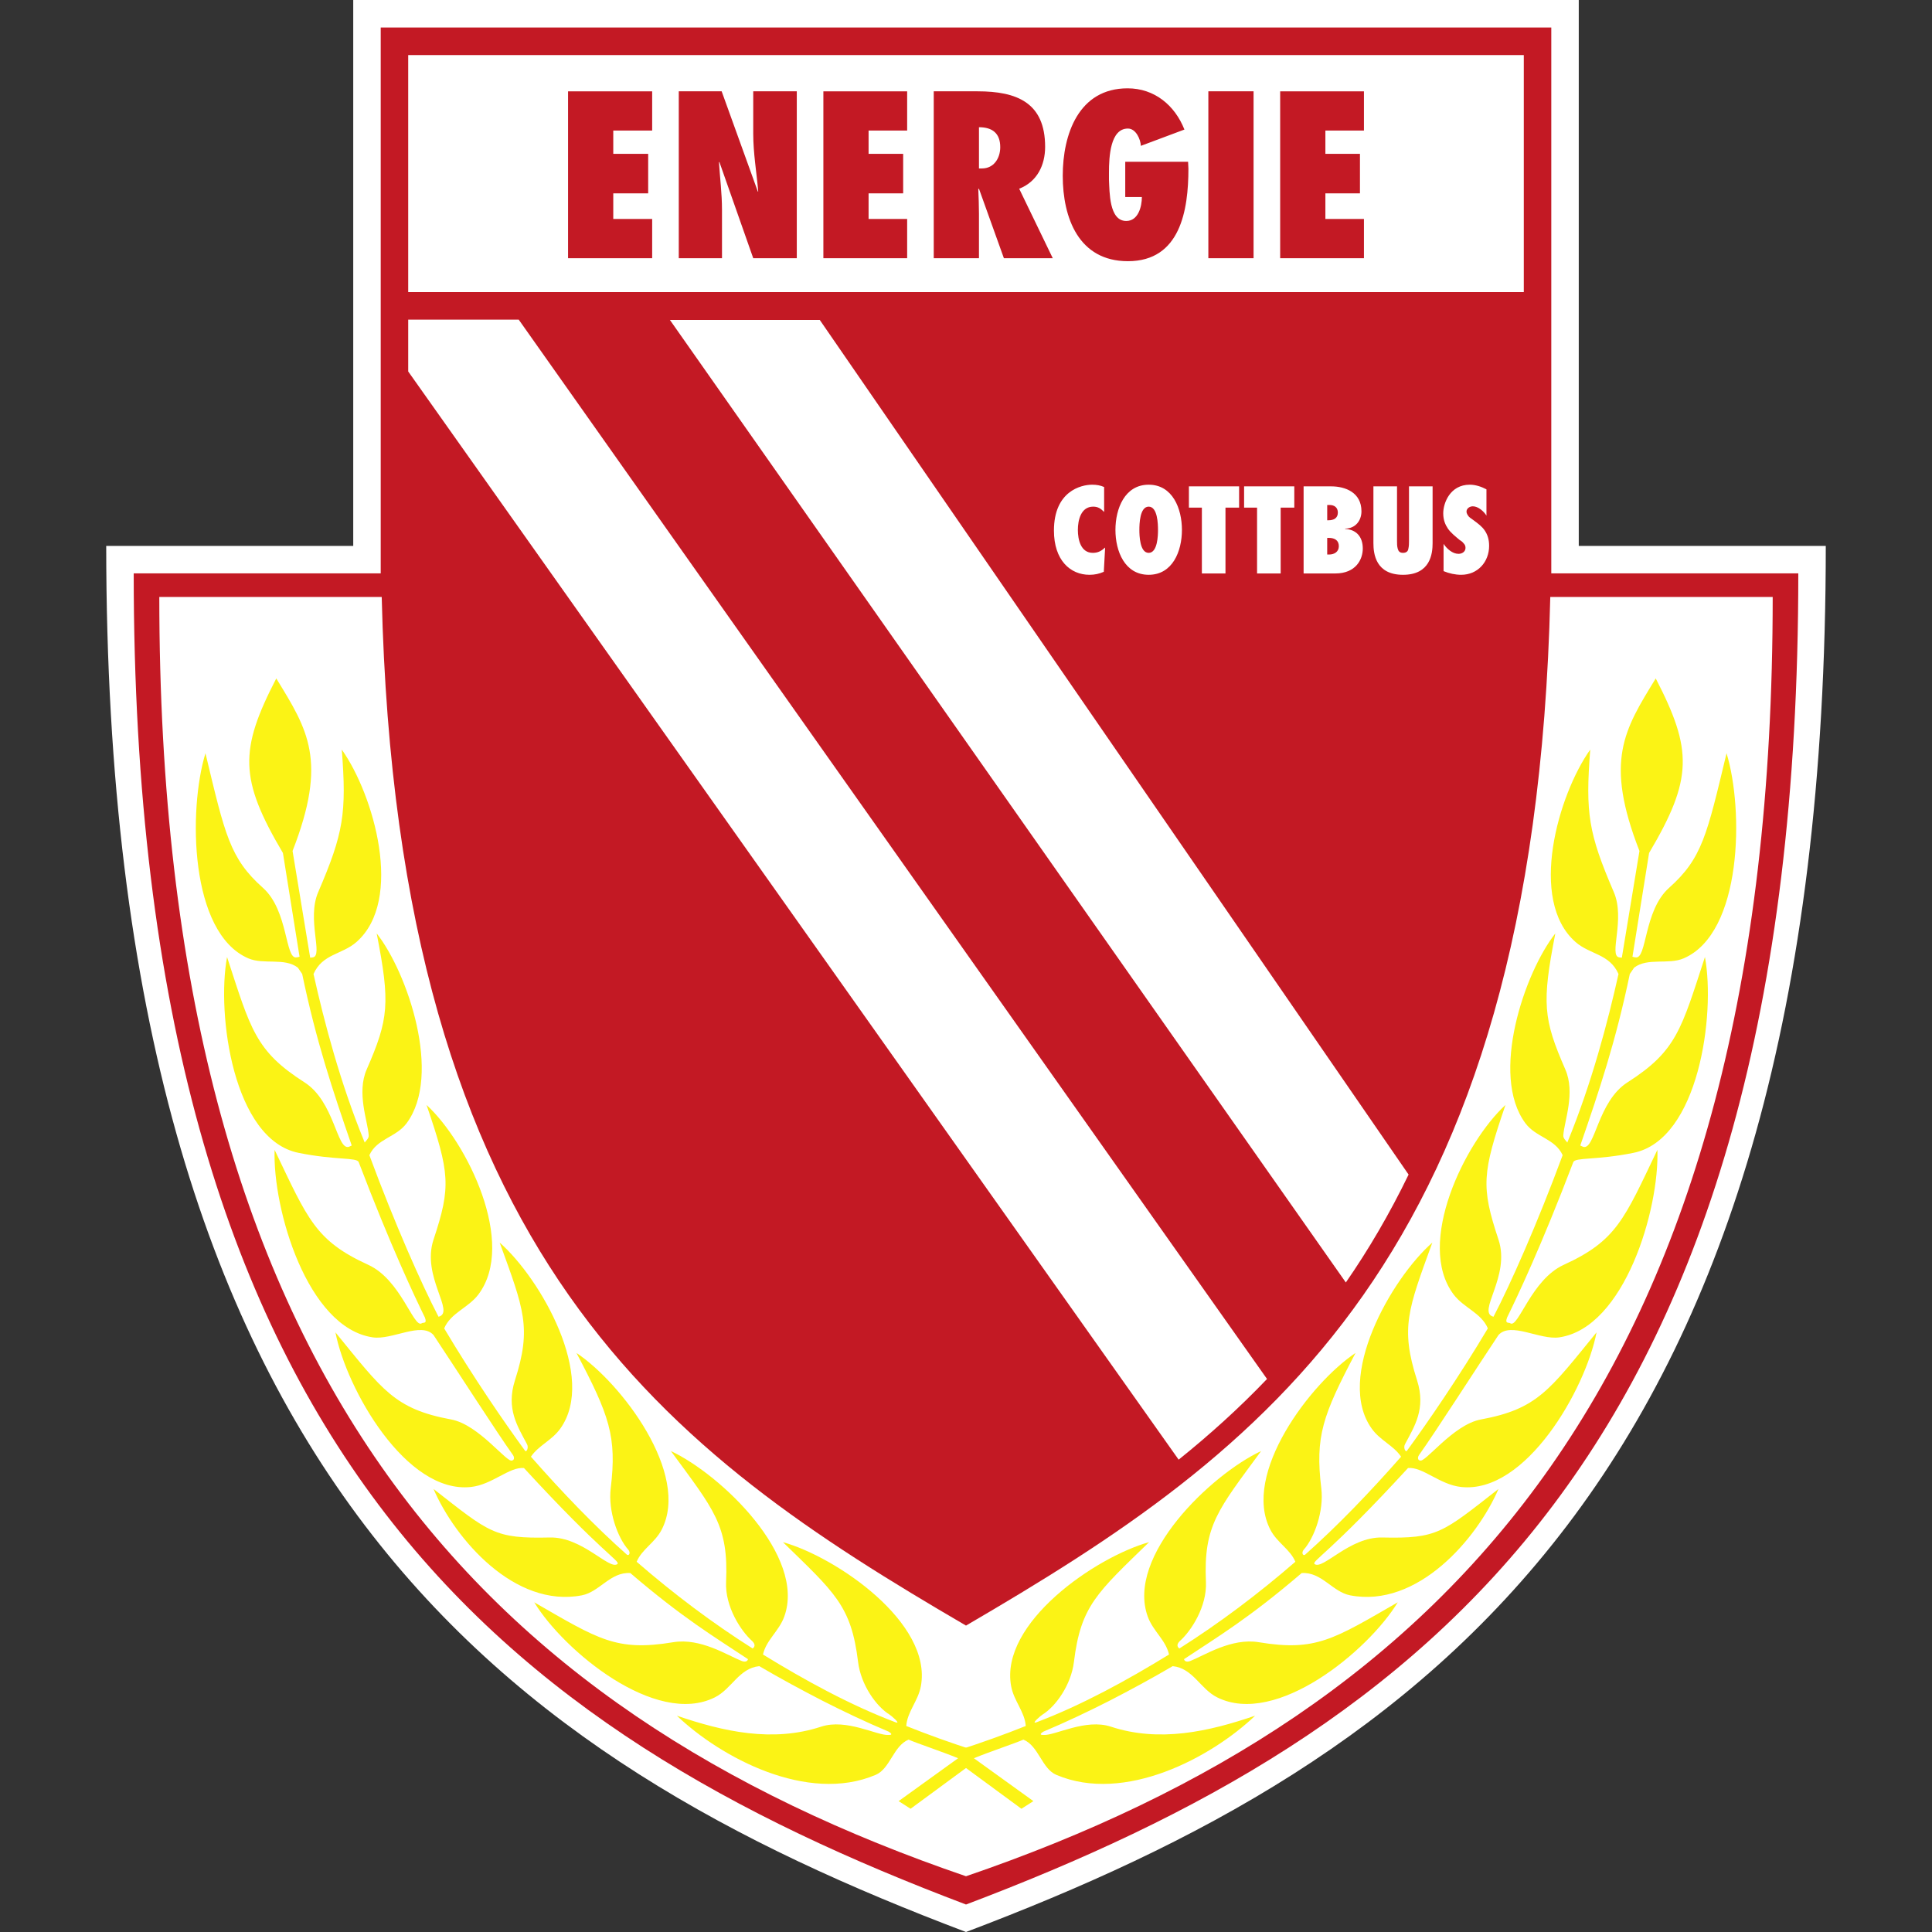
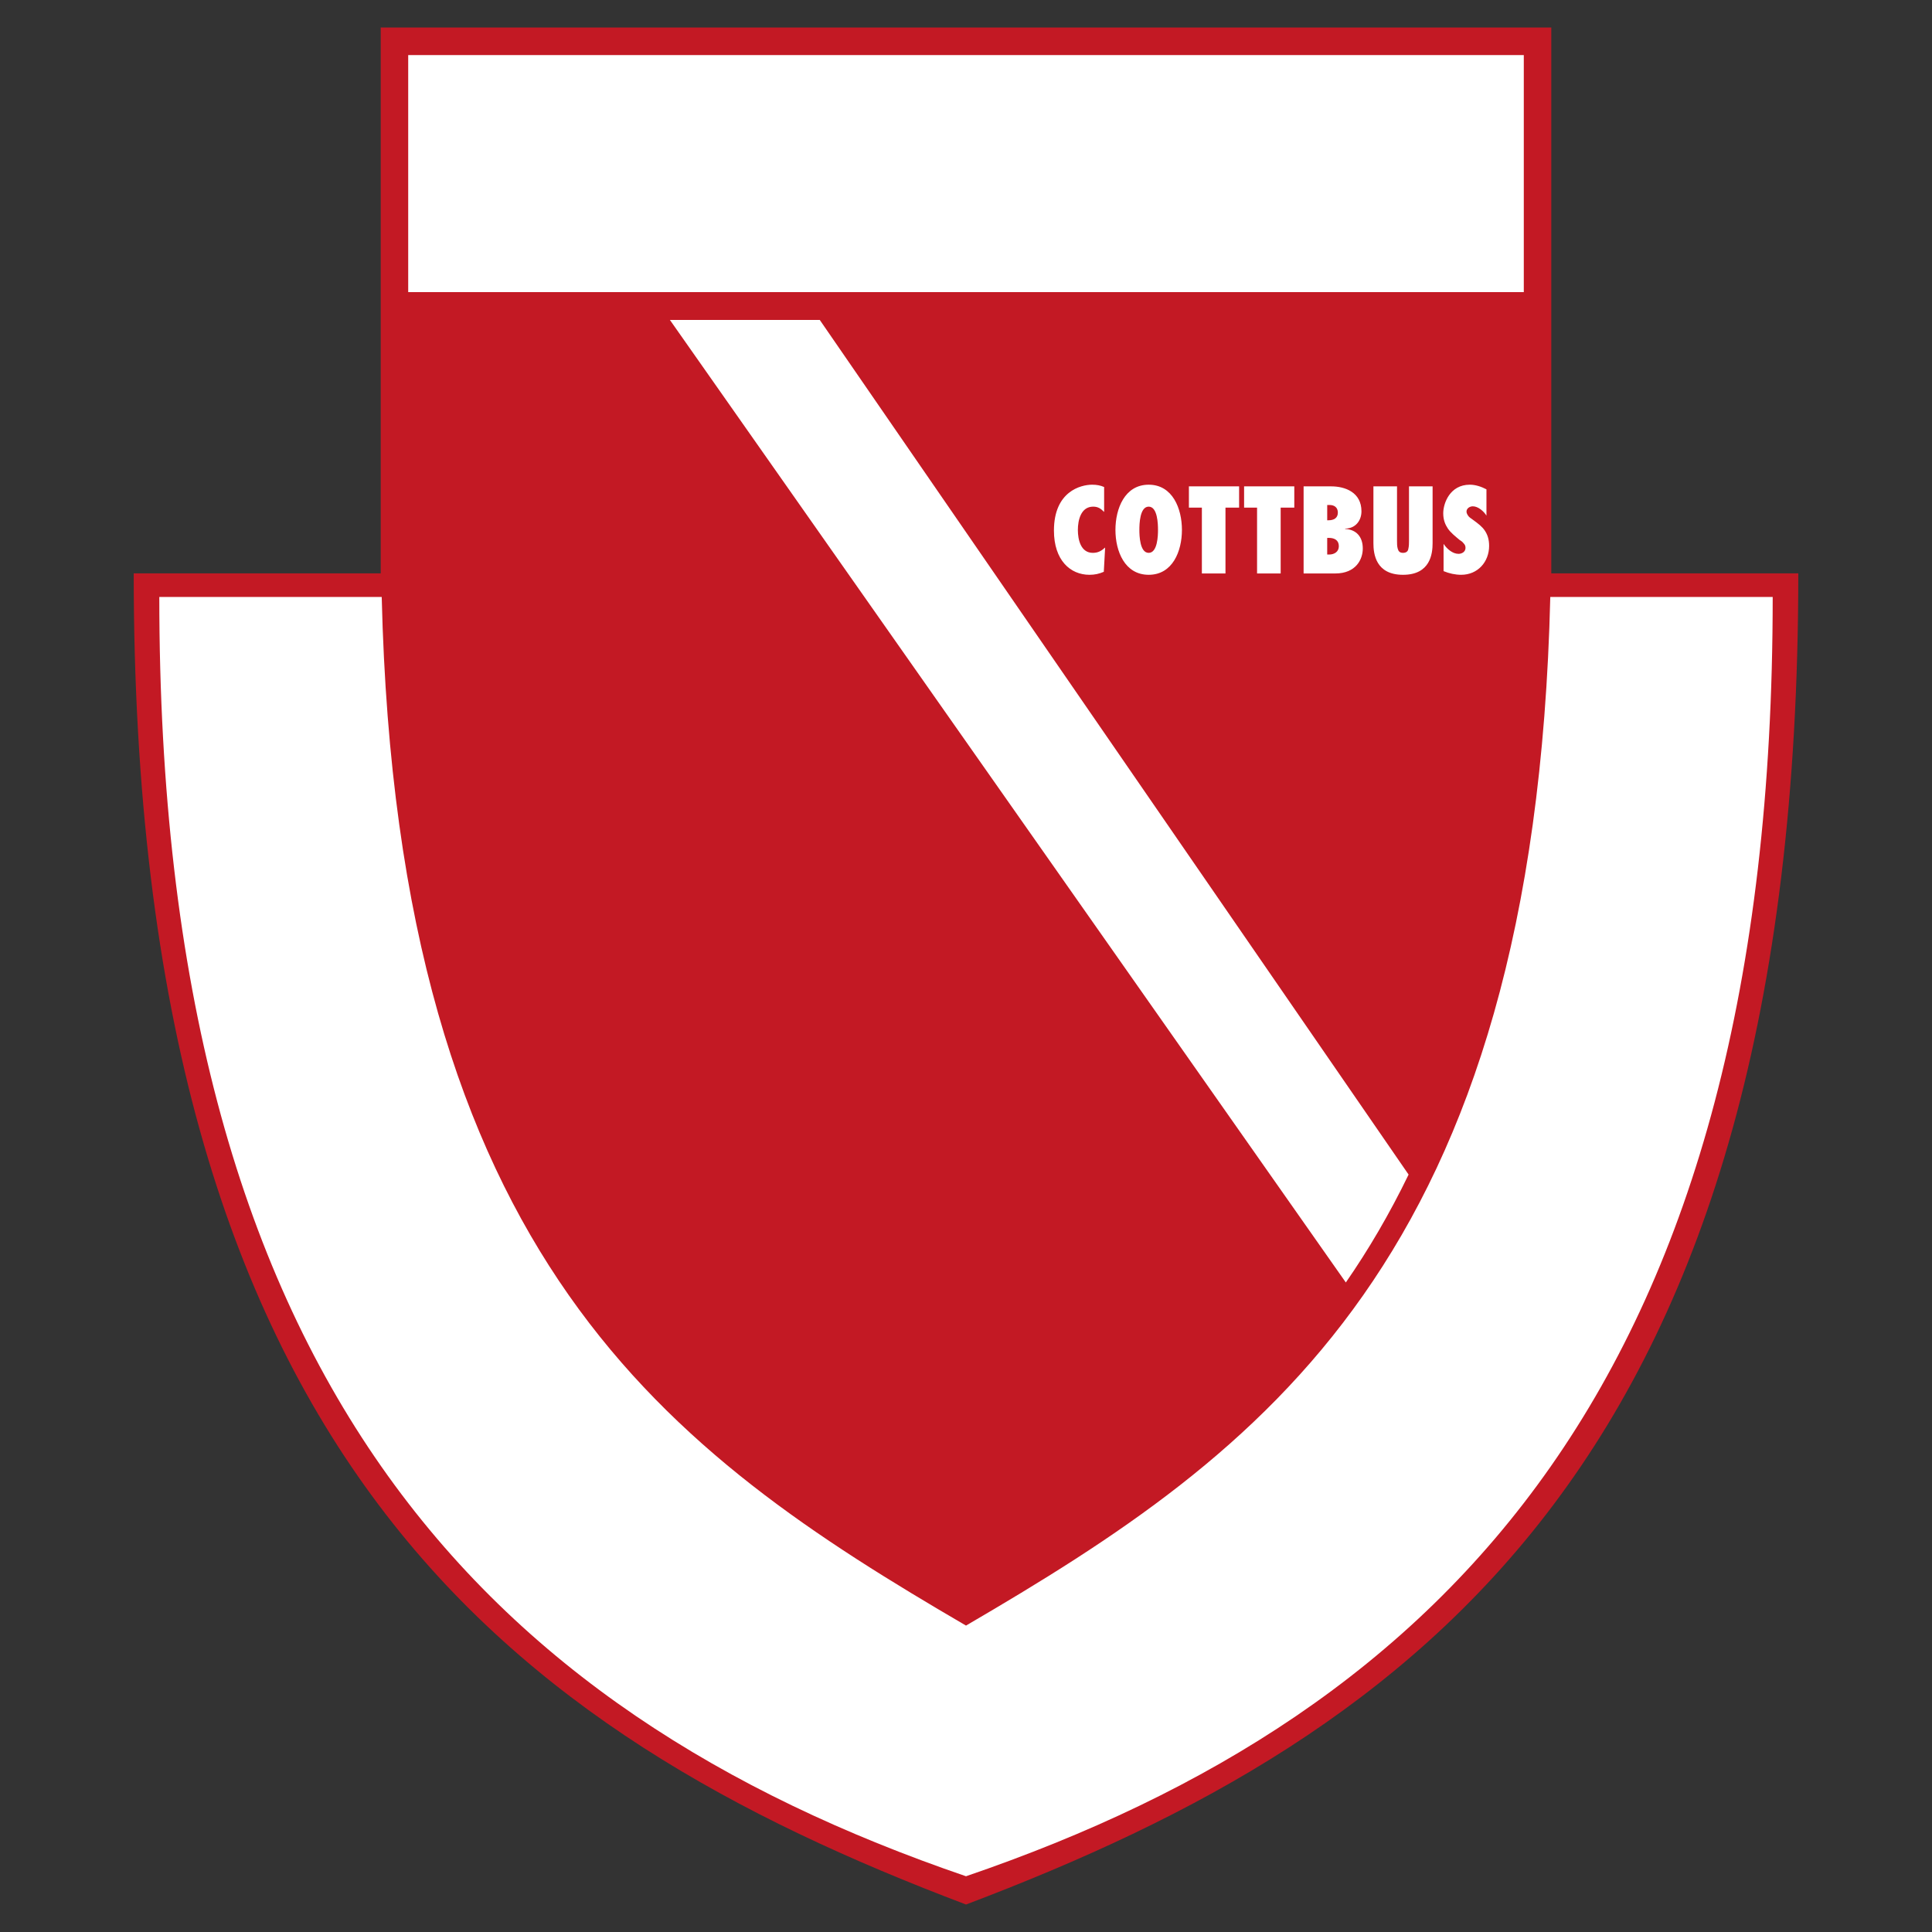
<svg xmlns="http://www.w3.org/2000/svg" version="1.1" id="Ebene_1" x="0px" y="0px" width="400px" height="400px" viewBox="0 0 400 400" enable-background="new 0 0 400 400" xml:space="preserve">
  <rect x="0" y="0" width="400" height="400" fill="#333333" stroke="none" />
  <g>
-     <path fill-rule="evenodd" clip-rule="evenodd" fill="#FFFFFF" d="M73.133,0h253.733v113.02h51.142   c0,193.92-83.435,251.188-178.008,286.98c-94.574-35.792-178.009-93.06-178.009-286.98h51.142V0L73.133,0z" />
    <path fill-rule="evenodd" clip-rule="evenodd" fill="#C31924" d="M78.824,5.691h242.354v113.02h51.141   c0,182.539-77.744,239.806-172.317,275.598C105.427,358.517,27.683,301.25,27.683,118.711h51.141V5.691L78.824,5.691z" />
    <polygon fill-rule="evenodd" clip-rule="evenodd" fill="#FFFFFF" points="84.515,11.404 315.486,11.404 315.486,60.48    84.515,60.48 84.515,11.404  " />
    <path fill-rule="evenodd" clip-rule="evenodd" fill="#FFFFFF" d="M200,388.458C99.783,354.181,32.982,284.661,32.982,123.598H79.03   C82.334,260.915,138.672,300.769,200,336.56c61.327-35.791,117.666-75.645,120.97-212.961h46.048   C367.018,284.661,300.218,354.181,200,388.458L200,388.458z" />
-     <path fill-rule="evenodd" clip-rule="evenodd" fill="#C31924" d="M135.024,45.337h-8.053v-5.3h7.227v-8.19h-7.227v-4.818h8.053   v-8.122H117.61v34.553h17.414V45.337L135.024,45.337z M149.478,43.341c0-3.235-0.413-6.47-0.619-9.705l0.069-0.138l7.021,19.961   h9.017V18.906h-9.017v8.811c0,3.992,0.688,7.916,1.033,11.907l-0.069,0.069l-7.502-20.787h-8.879v34.553h8.948V43.341   L149.478,43.341z M187.817,45.337h-7.985v-5.3h7.159v-8.19h-7.159v-4.818h7.985v-8.122h-17.346v34.553h17.346V45.337   L187.817,45.337z M216.382,30.401c0-9.154-5.851-11.495-13.973-11.495h-9.086v34.553h9.361v-9.223c0-1.652-0.069-3.373-0.138-5.094   l0.138-0.069l5.162,14.386h10.118l-6.952-14.386C214.73,37.628,216.382,34.187,216.382,30.401L216.382,30.401z M207.09,30.47   c0,2.271-1.309,4.405-3.786,4.405h-0.619V26.34C205.438,26.34,207.09,27.579,207.09,30.47L207.09,30.47z M236.412,40.794   c0,1.996-0.757,4.956-3.235,4.956c-3.578,0-3.441-6.057-3.578-8.535c0-0.413,0-0.895,0-1.445c0-3.373,0.275-9.155,3.923-9.155   c1.652,0,2.615,2.203,2.684,3.58l9.018-3.373c-1.996-5.025-6.195-8.535-11.771-8.535c-10.118,0-13.422,9.499-13.422,18.102   c0,8.742,3.304,17.689,13.491,17.689c10.875,0,12.527-10.6,12.527-19.135l-0.069-1.445H232.97v7.296H236.412L236.412,40.794z    M250.177,18.906v34.553h9.361V18.906H250.177L250.177,18.906z M282.39,45.337h-7.983v-5.3h7.157v-8.19h-7.157v-4.818h7.983v-8.122   h-17.345v34.553h17.345V45.337L282.39,45.337z" />
    <path fill-rule="evenodd" clip-rule="evenodd" fill="#FFFFFF" d="M218.207,109.851c0,6.126,3.372,9.155,7.364,9.155   c1.101,0,1.996-0.207,2.96-0.62l0.275-5.025c-0.757,0.688-1.446,1.102-2.547,1.102c-2.478,0-3.098-2.685-3.098-4.75   c0-1.996,0.62-4.818,3.167-4.818c1.031,0,1.582,0.413,2.271,1.102v-5.163c-0.758-0.344-1.584-0.481-2.479-0.481   C223.782,100.352,218.207,101.729,218.207,109.851L218.207,109.851z M244.706,109.713c0-4.405-1.927-9.361-6.883-9.361   s-6.884,4.956-6.884,9.361s1.928,9.292,6.884,9.292S244.706,114.118,244.706,109.713L244.706,109.713z M239.75,109.713   c0,1.102-0.069,4.75-1.928,4.75c-1.859,0-1.927-3.648-1.927-4.75c0-1.17,0.067-4.818,1.927-4.818   C239.681,104.895,239.75,108.543,239.75,109.713L239.75,109.713z M256.544,105.102v-4.405h-10.394v4.405h2.685v13.628h4.887   v-13.628H256.544L256.544,105.102z M267.97,105.102v-4.405h-10.394v4.405h2.685v13.628h4.887v-13.628H267.97L267.97,105.102z    M282.15,113.568c0-2.409-1.309-3.923-3.648-4.061v-0.069c2.064,0,3.373-1.583,3.373-3.579c0-3.923-3.373-5.163-6.264-5.163h-5.714   v18.034h6.54C280.773,118.73,282.15,115.77,282.15,113.568L282.15,113.568z M275.129,111.365c1.17,0,2.064,0.482,2.064,1.721   c0,1.17-0.964,1.721-1.996,1.721h-0.413v-3.442H275.129L275.129,111.365z M275.266,104.551c0.964,0,1.721,0.481,1.721,1.583   c0,1.17-0.895,1.583-1.927,1.583h-0.275v-3.166H275.266L275.266,104.551z M291.58,113.636c-0.069,0.482-0.413,0.826-1.102,0.826   c-0.688,0-0.963-0.344-1.102-0.895c-0.138-0.482-0.138-1.102-0.138-1.583v-11.288h-4.887v11.77c0,2.203,0.481,6.54,6.126,6.54   s6.126-4.336,6.126-6.54v-11.77h-4.887v11.357C291.717,112.466,291.717,113.086,291.58,113.636L291.58,113.636z M308.306,113.017   c0-1.377-0.345-2.34-0.896-3.167c-0.551-0.826-1.376-1.445-2.409-2.202c-0.275-0.207-0.619-0.413-0.895-0.688   c-0.276-0.344-0.482-0.688-0.482-1.033c0-0.688,0.688-1.101,1.309-1.101c1.102,0,2.271,1.033,2.821,1.927v-5.438   c-1.032-0.551-2.271-0.964-3.441-0.964c-4.13,0-5.507,3.854-5.507,5.92c0,1.376,0.413,2.34,0.964,3.166   c0.62,0.895,1.515,1.583,2.409,2.34c0.344,0.207,0.619,0.413,0.826,0.688c0.274,0.275,0.413,0.551,0.413,0.964   c0,0.826-0.757,1.239-1.445,1.239c-1.239,0-2.409-1.033-3.098-2.065v5.645c1.17,0.482,2.409,0.757,3.647,0.757   C305.965,119.005,308.306,116.321,308.306,113.017L308.306,113.017z" />
-     <path fill-rule="evenodd" clip-rule="evenodd" fill="#FBF315" d="M87.277,273.992c-1.652,0.965-4.338-9.063-11.013-12.114   c-10.976-5.015-12.527-9.429-19.41-23.814c-0.413,12.32,6.777,36.805,20.305,38.82c4.032,0.602,10.049-3.304,12.596-0.481   c4.268,6.401,13.147,20.236,16.451,24.848c0.413,0.619,0.138,1.101-0.137,1.101c-0.964,0.826-6.825-7.386-12.665-8.466   c-11.688-2.163-14.179-6.057-23.953-18.033c2.271,11.771,14.66,33.509,28.083,32.006c4.404-0.492,7.915-4.199,10.944-3.923   c16.45,17.896,20.029,19.272,19.341,19.893c-1.721,1.238-7.263-5.66-13.973-5.508c-11.495,0.262-12.458-0.963-24.091-10.049   c4.474,10.394,16.808,24.695,30.699,22.026c3.698-0.711,5.919-4.888,10.049-4.612c10.944,9.361,17.208,13.078,24.366,17.827   c-0.138,0.551-0.757,0.619-1.376,0.344c-2.822-1.101-8.428-4.794-14.111-3.854c-11.834,1.957-15.486-0.62-28.771-8.261   c6.125,10.051,25.14,25.777,37.375,19.686c3.527-1.755,5.024-6.057,9.223-6.47c4.337,2.547,8.673,4.888,13.078,7.159   c4.474,2.271,8.948,4.404,13.697,6.4c0.964,0.62,0.482,0.688-0.069,0.688c-2.34,0.138-8.672-3.44-13.904-1.72   c-10.049,3.304-20.236,1.031-29.873-2.271c9.085,8.672,27.036,18.256,41.161,12.251c3.017-1.282,3.648-5.988,6.814-7.296   c1.721,0.757,7.09,2.547,10.256,3.854l-12.32,8.88l2.478,1.582l13.01-9.567l-0.139-2.615c-4.681-1.514-9.292-3.166-13.766-4.956   c0.206-2.959,2.462-5.165,3.028-8.259c2.394-13.081-17.483-26.707-28.564-29.804c10.737,10.462,14.139,13.153,15.556,24.778   c0.583,4.785,3.771,9.246,6.539,10.943c0.262,0.162,2.478,1.996,1.239,1.584c-9.43-3.579-18.722-8.673-27.463-14.041   c0.688-3.028,3.306-4.818,4.406-7.847c4.544-12.527-13.078-29.391-23.472-34.278c8.879,12.114,11.956,15.361,11.426,27.119   c-0.228,5.058,3.029,10.118,5.438,12.252c0.757,0.758,0.413,1.239,0.068,1.514c-8.259-5.23-16.244-11.219-24.022-17.964   c1.102-2.615,3.752-3.905,5.163-6.607c6.024-11.546-8.329-30.424-17.621-36.619c6.814,12.94,8.385,17.269,7.089,28.016   c-0.571,4.74,1.446,10.255,3.648,12.732c0.481,0.551,0.206,1.308-0.275,1.032c-6.746-5.987-13.422-12.939-19.892-20.305   c1.583-2.34,4.292-3.335,6.057-5.782c7.666-10.63-4.061-31.111-12.527-38.544c5.025,13.835,6.647,17.606,3.166,28.495   c-1.889,5.91,0.551,9.567,2.478,13.216c0.413,0.757-0.069,1.651-0.344,1.445c-4.336-5.919-10.806-15.349-16.794-25.398   c1.376-3.235,4.987-4.227,7.089-7.021c7.947-10.56-2.34-31.524-10.737-39.234c4.818,14.111,5.095,16.888,1.445,27.877   c-2.545,7.664,4.612,15.074,1.033,15.969c-3.51-6.745-9.017-19.135-14.316-33.452c1.583-3.44,5.53-3.675,7.709-6.607   c7.404-9.96,0.207-31.18-6.195-39.302c2.822,14.453,2.505,17.691-2.065,28.151c-2.123,4.858,0.207,10.669,0.413,13.628   c0.069,0.689-0.62,1.171-0.826,1.515c-5.024-12.183-8.397-24.985-10.6-34.897c1.858-4.198,5.91-4.003,8.879-6.607   c9.901-8.684,3.579-30.561-3.028-39.854c1.032,13.217,0.352,17.35-4.887,29.529c-2.4,5.578,1.102,13.146-1.102,13.49l-0.551,0.069   l-3.648-22.095c7.296-18.723,3.167-25.055-3.373-35.724c-7.64,14.8-7.709,20.787,1.377,36.137l3.441,21.476   c-0.207,0.068-0.413,0.137-0.62,0.137c-2.409,0.482-1.661-9.666-6.952-14.385c-6.866-6.125-7.847-10.945-11.908-27.877   c-3.58,11.701-3.299,37.227,8.879,42.469c3.171,1.365,7.502-0.207,10.255,1.927l0.895,1.308   c2.891,13.904,6.333,24.16,10.256,35.517c-0.207,0.069-0.413,0.207-0.62,0.276c-2.478,0.688-2.951-9.393-9.154-13.354   c-10.204-6.517-11.151-11.014-16.038-25.949c-2.202,11.839,1.277,37.811,14.799,40.541c7.71,1.558,12.045,0.895,12.458,1.927   c6.608,17.346,11.632,27.946,13.697,32.145C88.516,274.199,87.552,273.718,87.277,273.992L87.277,273.992z" />
-     <path fill-rule="evenodd" clip-rule="evenodd" fill="#FBF315" d="M312.723,273.992c1.652,0.965,4.339-9.063,11.014-12.114   c10.975-5.015,12.526-9.429,19.41-23.814c0.412,12.32-6.778,36.805-20.306,38.82c-4.032,0.602-10.049-3.304-12.596-0.481   c-4.268,6.401-13.146,20.236-16.45,24.848c-0.413,0.619-0.139,1.101,0.137,1.101c0.965,0.826,6.825-7.386,12.665-8.466   c11.688-2.163,14.18-6.057,23.954-18.033c-2.271,11.771-14.66,33.509-28.083,32.006c-4.405-0.492-7.916-4.199-10.944-3.923   c-16.451,17.896-20.03,19.272-19.342,19.893c1.721,1.238,7.262-5.66,13.973-5.508c11.495,0.262,12.458-0.963,24.091-10.049   c-4.474,10.394-16.809,24.695-30.699,22.026c-3.697-0.711-5.918-4.888-10.049-4.612c-10.944,9.361-17.207,13.078-24.366,17.827   c0.139,0.551,0.757,0.619,1.377,0.344c2.822-1.101,8.428-4.794,14.11-3.854c11.834,1.957,15.487-0.62,28.771-8.261   c-6.125,10.051-25.139,25.777-37.374,19.686c-3.527-1.755-5.025-6.057-9.224-6.47c-4.336,2.547-8.673,4.888-13.078,7.159   c-4.474,2.271-8.948,4.404-13.697,6.4c-0.964,0.62-0.481,0.688,0.069,0.688c2.34,0.138,8.673-3.44,13.903-1.72   c10.049,3.304,20.236,1.031,29.873-2.271c-9.086,8.672-27.036,18.256-41.161,12.251c-3.017-1.282-3.648-5.988-6.813-7.296   c-1.722,0.757-7.09,2.547-10.257,3.854l12.321,8.88l-2.479,1.582l-13.009-9.567l0.138-2.615c4.681-1.514,9.292-3.166,13.767-4.956   c-0.207-2.959-2.463-5.165-3.028-8.259c-2.394-13.081,17.482-26.707,28.564-29.804c-10.738,10.462-14.139,13.153-15.557,24.778   c-0.582,4.785-3.771,9.246-6.538,10.943c-0.263,0.162-2.479,1.996-1.239,1.584c9.43-3.579,18.722-8.673,27.463-14.041   c-0.688-3.028-3.306-4.818-4.404-7.847c-4.545-12.527,13.077-29.391,23.471-34.278c-8.879,12.114-11.956,15.361-11.426,27.119   c0.228,5.058-3.028,10.118-5.438,12.252c-0.757,0.758-0.413,1.239-0.068,1.514c8.259-5.23,16.244-11.219,24.021-17.964   c-1.102-2.615-3.752-3.905-5.162-6.607c-6.024-11.546,8.329-30.424,17.62-36.619c-6.813,12.94-8.385,17.269-7.089,28.016   c0.571,4.74-1.445,10.255-3.648,12.732c-0.481,0.551-0.206,1.308,0.275,1.032c6.746-5.987,13.422-12.939,19.893-20.305   c-1.583-2.34-4.294-3.335-6.058-5.782c-7.665-10.63,4.061-31.111,12.527-38.544c-5.024,13.835-6.647,17.606-3.166,28.495   c1.889,5.91-0.551,9.567-2.479,13.216c-0.413,0.757,0.069,1.651,0.345,1.445c4.336-5.919,10.806-15.349,16.795-25.398   c-1.377-3.235-4.987-4.227-7.09-7.021c-7.946-10.56,2.34-31.524,10.737-39.234c-4.818,14.111-5.095,16.888-1.445,27.877   c2.545,7.664-4.612,15.074-1.032,15.969c3.51-6.745,9.017-19.135,14.316-33.452c-1.583-3.44-5.53-3.675-7.709-6.607   c-7.404-9.96-0.206-31.18,6.194-39.302c-2.821,14.453-2.505,17.691,2.065,28.151c2.123,4.858-0.207,10.669-0.413,13.628   c-0.069,0.689,0.619,1.171,0.826,1.515c5.024-12.183,8.396-24.985,10.6-34.897c-1.858-4.198-5.909-4.003-8.879-6.607   c-9.901-8.684-3.579-30.561,3.028-39.854c-1.032,13.217-0.353,17.35,4.887,29.529c2.4,5.578-1.101,13.146,1.102,13.49l0.551,0.069   l3.648-22.095c-7.297-18.723-3.167-25.055,3.372-35.724c7.641,14.8,7.709,20.787-1.376,36.137l-3.442,21.476   c0.206,0.068,0.414,0.137,0.62,0.137c2.408,0.482,1.661-9.666,6.951-14.385c6.865-6.125,7.847-10.945,11.908-27.877   c3.579,11.701,3.299,37.227-8.88,42.469c-3.17,1.365-7.502-0.207-10.255,1.927l-0.895,1.308   c-2.892,13.904-6.333,24.16-10.256,35.517c0.206,0.069,0.412,0.207,0.619,0.276c2.479,0.688,2.951-9.393,9.154-13.354   c10.204-6.517,11.15-11.014,16.038-25.949c2.202,11.839-1.277,37.811-14.8,40.541c-7.709,1.558-12.045,0.895-12.457,1.927   c-6.608,17.346-11.633,27.946-13.697,32.145C311.485,274.199,312.448,273.718,312.723,273.992L312.723,273.992z" />
    <path fill-rule="evenodd" clip-rule="evenodd" fill="#FFFFFF" d="M138.696,66.24L278.64,265.524   c4.701-6.792,9.052-14.202,12.994-22.34L169.725,66.24H138.696L138.696,66.24z" />
-     <path fill-rule="evenodd" clip-rule="evenodd" fill="#FFFFFF" d="M84.515,76.909V66.171h22.878l154.93,219.331   c-5.803,6.068-11.927,11.586-18.297,16.704L84.515,76.909L84.515,76.909z" />
  </g>
</svg>